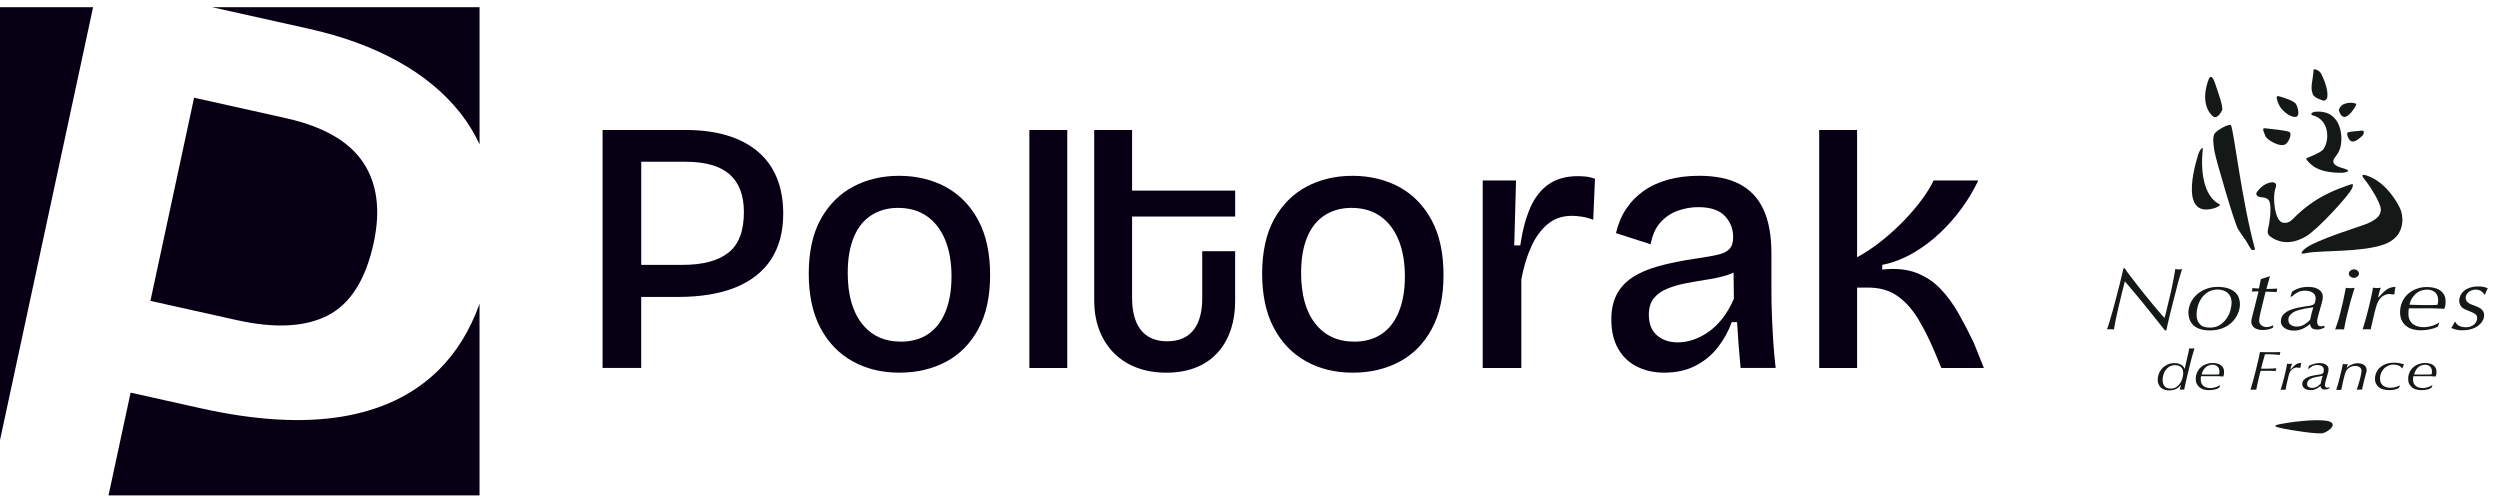
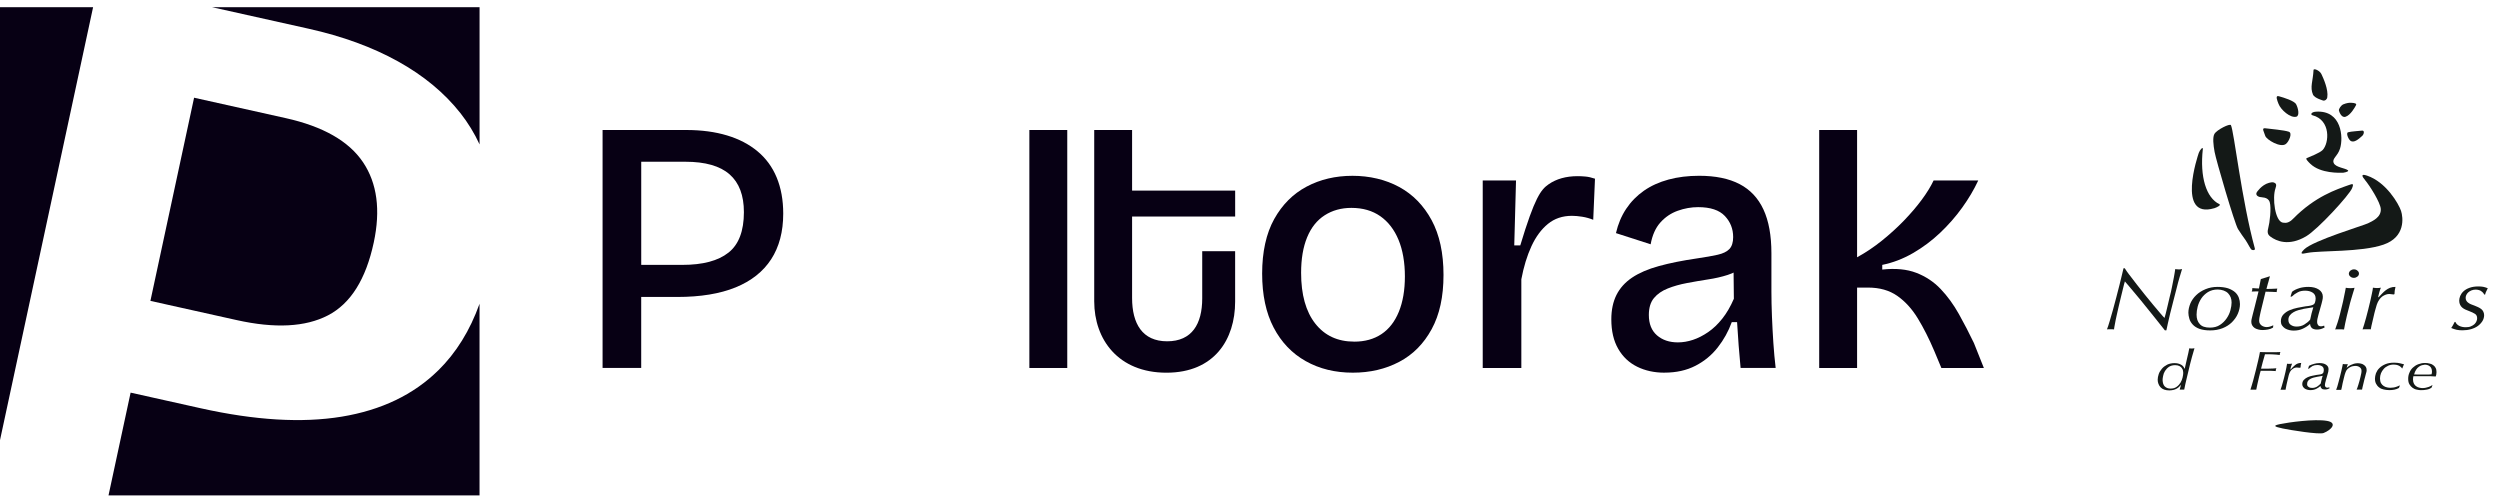
<svg xmlns="http://www.w3.org/2000/svg" width="189" height="38" viewBox="0 0 189 38" fill="none">
  <g clip-path="url(#clip0_8464_6165)">
    <path d="M58.714 13.411C58.387 12.621 57.902 11.965 57.268 11.438C56.634 10.91 55.867 10.51 54.967 10.239C54.066 9.967 53.033 9.828 51.875 9.828H45.555V27.818H48.475V22.45H51.206C52.953 22.45 54.423 22.21 55.611 21.727C56.794 21.244 57.691 20.538 58.301 19.599C58.905 18.666 59.212 17.517 59.212 16.153C59.212 15.117 59.045 14.205 58.714 13.41V13.411ZM55.073 19.097C54.297 19.717 53.134 20.025 51.578 20.025H48.477V12.228H51.821C53.321 12.228 54.435 12.546 55.156 13.181C55.881 13.817 56.239 14.77 56.239 16.041C56.239 17.462 55.851 18.482 55.076 19.097H55.073Z" fill="#070014" />
-     <path d="M67.996 28.174C66.658 28.174 65.47 27.884 64.434 27.301C63.398 26.719 62.592 25.874 62.011 24.766C61.431 23.658 61.141 22.294 61.141 20.677C61.141 19.061 61.444 17.651 62.052 16.562C62.659 15.471 63.476 14.653 64.502 14.109C65.528 13.564 66.683 13.291 67.969 13.291C69.255 13.291 70.468 13.573 71.504 14.136C72.538 14.7 73.355 15.536 73.954 16.644C74.551 17.752 74.852 19.133 74.852 20.787C74.852 22.442 74.553 23.792 73.954 24.889C73.355 25.989 72.538 26.812 71.504 27.356C70.468 27.901 69.299 28.174 67.996 28.174ZM68.104 25.829C68.907 25.829 69.594 25.638 70.166 25.257C70.736 24.876 71.173 24.312 71.479 23.567C71.782 22.821 71.934 21.931 71.934 20.896C71.934 19.86 71.774 18.901 71.452 18.128C71.131 17.357 70.671 16.761 70.073 16.343C69.474 15.926 68.747 15.716 67.891 15.716C67.124 15.716 66.449 15.904 65.87 16.275C65.29 16.648 64.848 17.202 64.544 17.938C64.24 18.674 64.088 19.57 64.088 20.622C64.088 22.277 64.446 23.558 65.16 24.465C65.874 25.374 66.856 25.827 68.106 25.827H68.104V25.829Z" fill="#070014" />
    <path d="M77.82 27.82V9.828H80.685V27.82H77.82Z" fill="#070014" />
    <path d="M90.886 18.989H93.376V22.806C93.376 25.64 91.824 28.176 88.183 28.176C84.542 28.176 82.723 25.668 82.723 22.778V9.828H85.586V14.409H93.378V16.371H85.586V22.531C85.586 24.467 86.362 25.802 88.237 25.802C90.111 25.802 90.888 24.493 90.888 22.558V18.987H90.886V18.989Z" fill="#070014" />
    <path d="M102.274 28.174C100.935 28.174 99.748 27.884 98.712 27.301C97.676 26.719 96.869 25.874 96.289 24.766C95.708 23.658 95.418 22.294 95.418 20.677C95.418 19.061 95.722 17.651 96.329 16.562C96.937 15.471 97.753 14.653 98.779 14.109C99.805 13.564 100.961 13.291 102.247 13.291C103.532 13.291 104.745 13.573 105.781 14.136C106.816 14.7 107.632 15.536 108.231 16.644C108.829 17.752 109.129 19.133 109.129 20.787C109.129 22.442 108.83 23.792 108.231 24.889C107.632 25.989 106.816 26.812 105.781 27.356C104.745 27.901 103.576 28.174 102.274 28.174ZM102.38 25.829C103.183 25.829 103.87 25.638 104.442 25.257C105.012 24.876 105.449 24.312 105.754 23.567C106.058 22.821 106.21 21.931 106.21 20.896C106.21 19.86 106.05 18.901 105.727 18.128C105.407 17.357 104.946 16.761 104.349 16.343C103.75 15.926 103.023 15.716 102.167 15.716C101.399 15.716 100.725 15.904 100.146 16.275C99.565 16.648 99.123 17.202 98.82 17.938C98.516 18.674 98.364 19.57 98.364 20.622C98.364 22.277 98.722 23.558 99.436 24.465C100.149 25.374 101.131 25.827 102.381 25.827H102.38V25.829Z" fill="#070014" />
-     <path d="M112.094 27.82V13.645H114.611L114.478 18.552H114.933C115.094 17.444 115.344 16.498 115.683 15.716C116.022 14.935 116.486 14.34 117.075 13.932C117.664 13.523 118.396 13.318 119.27 13.318C119.449 13.318 119.644 13.327 119.859 13.346C120.073 13.365 120.314 13.418 120.581 13.509L120.448 16.616C120.179 16.508 119.903 16.431 119.617 16.385C119.332 16.34 119.072 16.316 118.841 16.316C118.128 16.316 117.52 16.52 117.021 16.929C116.521 17.338 116.106 17.901 115.775 18.619C115.445 19.337 115.19 20.169 115.013 21.114V27.82H112.094Z" fill="#070014" />
+     <path d="M112.094 27.82V13.645H114.611L114.478 18.552H114.933C116.022 14.935 116.486 14.34 117.075 13.932C117.664 13.523 118.396 13.318 119.27 13.318C119.449 13.318 119.644 13.327 119.859 13.346C120.073 13.365 120.314 13.418 120.581 13.509L120.448 16.616C120.179 16.508 119.903 16.431 119.617 16.385C119.332 16.34 119.072 16.316 118.841 16.316C118.128 16.316 117.52 16.52 117.021 16.929C116.521 17.338 116.106 17.901 115.775 18.619C115.445 19.337 115.19 20.169 115.013 21.114V27.82H112.094Z" fill="#070014" />
    <path d="M125.832 28.174C125.064 28.174 124.378 28.024 123.77 27.724C123.163 27.425 122.685 26.974 122.338 26.373C121.99 25.774 121.816 25.028 121.816 24.139C121.816 23.431 121.946 22.817 122.204 22.299C122.463 21.782 122.856 21.345 123.382 20.99C123.909 20.636 124.582 20.344 125.404 20.117C126.224 19.89 127.197 19.695 128.323 19.531C128.947 19.44 129.46 19.349 129.861 19.258C130.263 19.167 130.558 19.023 130.746 18.822C130.933 18.623 131.027 18.322 131.027 17.922C131.027 17.303 130.818 16.773 130.398 16.328C129.978 15.883 129.305 15.66 128.377 15.66C127.859 15.66 127.346 15.751 126.838 15.933C126.328 16.115 125.891 16.41 125.525 16.819C125.159 17.228 124.914 17.778 124.789 18.468L122.166 17.623C122.326 16.933 122.584 16.319 122.942 15.783C123.3 15.247 123.745 14.794 124.28 14.419C124.815 14.047 125.436 13.765 126.141 13.574C126.846 13.383 127.617 13.289 128.458 13.289C129.689 13.289 130.707 13.499 131.51 13.916C132.313 14.334 132.916 14.974 133.317 15.838C133.719 16.702 133.919 17.805 133.919 19.15V22.039C133.919 22.639 133.933 23.271 133.96 23.934C133.987 24.597 134.022 25.26 134.066 25.923C134.11 26.586 134.169 27.218 134.24 27.818H131.589C131.535 27.273 131.486 26.71 131.443 26.128C131.397 25.545 131.358 24.956 131.323 24.355H130.921C130.671 25.046 130.319 25.681 129.863 26.263C129.408 26.846 128.846 27.308 128.176 27.653C127.506 27.998 126.725 28.172 125.832 28.172V28.174ZM126.85 25.884C127.224 25.884 127.604 25.82 127.987 25.693C128.37 25.566 128.755 25.37 129.138 25.107C129.521 24.845 129.878 24.503 130.209 24.085C130.54 23.668 130.828 23.168 131.08 22.586L131.053 20.023L131.748 20.158C131.444 20.431 131.065 20.641 130.611 20.785C130.155 20.931 129.661 21.045 129.124 21.125C128.589 21.208 128.058 21.299 127.531 21.399C127.005 21.498 126.522 21.634 126.085 21.808C125.648 21.981 125.299 22.221 125.041 22.531C124.783 22.84 124.653 23.266 124.653 23.812C124.653 24.484 124.859 24.997 125.269 25.353C125.679 25.707 126.205 25.884 126.848 25.884H126.85Z" fill="#070014" />
    <path d="M137.531 27.82V9.828H140.396V19.451C141.056 19.089 141.685 18.666 142.284 18.183C142.882 17.702 143.435 17.197 143.945 16.67C144.454 16.143 144.9 15.62 145.283 15.103C145.666 14.585 145.966 14.1 146.18 13.645H149.555C149.233 14.336 148.828 15.021 148.337 15.703C147.846 16.385 147.287 17.02 146.663 17.611C146.039 18.202 145.355 18.711 144.615 19.138C143.874 19.566 143.101 19.862 142.298 20.025V20.379C143.297 20.27 144.154 20.351 144.868 20.624C145.581 20.897 146.197 21.306 146.715 21.851C147.233 22.395 147.692 23.027 148.094 23.745C148.495 24.463 148.875 25.195 149.231 25.939L149.98 27.82H146.768L146.233 26.539C145.84 25.611 145.424 24.79 144.987 24.072C144.55 23.354 144.032 22.787 143.435 22.368C142.836 21.95 142.1 21.741 141.226 21.741H140.396V27.82H137.531Z" fill="#070014" />
    <path d="M0 0.545H7.038L0 33.275V0.545Z" fill="#070014" />
    <path d="M17.889 24.198L11.371 22.747L14.673 7.387L21.611 8.933C24.427 9.561 26.37 10.669 27.443 12.262C28.512 13.852 28.782 15.876 28.256 18.332C27.659 21.119 26.505 22.953 24.797 23.84C23.09 24.726 20.785 24.844 17.889 24.198Z" fill="#070014" />
    <path d="M36.255 0.545V10.917C35.869 10.077 35.388 9.294 34.813 8.558C33.601 7.023 32.027 5.717 30.09 4.642C28.149 3.565 25.892 2.74 23.317 2.168L16.136 0.567L16.031 0.545H36.255Z" fill="#070014" />
    <path d="M33.125 28.01C34.483 26.677 35.527 24.994 36.253 22.965V37.454H8.203L9.874 29.683L15.185 30.867C19.289 31.78 22.835 31.992 25.83 31.5C28.824 31.007 31.255 29.843 33.125 28.006V28.01Z" fill="#070014" />
-     <path fill-rule="evenodd" clip-rule="evenodd" d="M167.26 8.763C166.409 7.955 166.743 6.572 166.973 6.007C167.116 5.647 167.298 5.774 167.499 6.416C167.624 6.806 168.112 8.091 167.987 8.343C167.862 8.596 167.567 9.055 167.26 8.763Z" fill="#141917" />
    <path fill-rule="evenodd" clip-rule="evenodd" d="M170.615 14.535C170.529 14.671 170.597 14.809 170.777 14.876C170.959 14.944 171.456 14.857 171.591 15.284C171.724 15.722 171.591 16.842 171.476 17.26C171.361 17.669 171.533 17.796 171.638 17.883C172.087 18.223 173.033 18.642 174.344 17.864C175.233 17.339 177.614 14.74 177.815 14.233C177.977 13.824 177.844 13.902 177.547 13.999C176.647 14.321 175.022 14.846 173.367 16.53C173.07 16.832 172.851 16.88 172.583 16.832C171.99 16.734 171.769 14.953 172.028 14.233C172.124 13.97 172.066 13.872 171.96 13.824C171.884 13.785 171.806 13.747 171.53 13.824C170.966 13.98 170.612 14.535 170.612 14.535H170.615Z" fill="#141917" />
    <path d="M173.589 7.887C173.455 7.624 172.661 7.38 172.279 7.274C171.992 7.196 172.154 7.585 172.251 7.839C172.423 8.306 173.158 8.948 173.609 8.821C173.857 8.744 173.752 8.198 173.59 7.887H173.589Z" fill="#141917" />
    <path d="M173.041 9.961C172.687 9.834 171.617 9.746 171.263 9.698C170.937 9.65 171.167 9.971 171.253 10.272C171.349 10.564 172.41 11.196 172.812 10.885C173.041 10.71 173.328 10.068 173.041 9.961Z" fill="#141917" />
    <path d="M177.514 10.001C177.724 9.932 178.364 9.903 178.575 9.874C178.766 9.855 178.728 10.127 178.593 10.264C178.307 10.527 177.934 10.848 177.676 10.625C177.532 10.498 177.341 10.059 177.514 10.001Z" fill="#141917" />
    <path d="M175.646 7.606C175.76 7.625 175.914 7.537 175.943 7.354C176.039 6.78 175.646 5.904 175.494 5.591C175.361 5.328 174.91 5.134 174.902 5.299C174.863 6.127 174.615 6.584 174.863 7.158C174.977 7.421 175.647 7.606 175.647 7.606H175.646Z" fill="#141917" />
    <path fill-rule="evenodd" clip-rule="evenodd" d="M167.394 15.744C167.613 15.675 167.92 15.51 167.795 15.441C166.781 14.955 166.304 13.368 166.533 11.276C166.562 11.053 166.314 11.316 166.228 11.558C166.17 11.723 164.517 16.589 167.394 15.742V15.744Z" fill="#141917" />
    <path fill-rule="evenodd" clip-rule="evenodd" d="M178.801 13.62C179.127 14 179.959 15.304 179.987 15.8C180.026 16.432 179.356 16.716 179.022 16.881C178.688 17.046 174.871 18.184 174.193 18.856C173.724 19.323 174.212 19.148 174.433 19.119C175.455 18.925 178.487 19.079 180.19 18.495C181.864 17.922 181.681 16.441 181.519 15.944C181.337 15.4 180.391 13.765 178.948 13.277C178.442 13.102 178.575 13.354 178.804 13.617L178.801 13.62Z" fill="#141917" />
    <path d="M174.661 12.384C174.489 12.22 174.278 11.995 174.384 11.957C174.604 11.859 175.37 11.567 175.589 11.344C176.095 10.818 176.22 9.076 174.825 8.715C174.652 8.667 174.72 8.463 175.101 8.442C177.042 8.325 177.167 10.399 176.908 11.227C176.718 11.84 176.277 11.976 176.431 12.326C176.574 12.658 177.302 12.706 177.502 12.871C177.588 12.939 177.406 13.017 177.158 13.056C176.91 13.066 175.437 13.133 174.663 12.384H174.661Z" fill="#141917" />
    <path fill-rule="evenodd" clip-rule="evenodd" d="M170.235 18.884C170.121 18.825 169.949 18.417 169.766 18.154C169.633 17.968 169.326 17.541 169.193 17.317C168.935 16.898 167.529 12.09 167.424 11.487C167.328 10.961 167.262 10.377 167.414 10.115C167.597 9.812 168.58 9.316 168.658 9.462C168.887 9.89 169.471 15.165 170.465 18.777C170.512 18.934 170.311 18.923 170.235 18.884Z" fill="#141917" />
    <path fill-rule="evenodd" clip-rule="evenodd" d="M176.822 8.354C176.803 8.237 176.975 7.964 177.156 7.887C177.414 7.78 177.625 7.76 177.758 7.77C178.006 7.78 178.188 7.828 178.112 7.955C178.037 8.101 177.701 8.715 177.309 8.832C177.004 8.919 176.84 8.442 176.822 8.354Z" fill="#141917" />
    <path d="M160.978 20.773C161.14 20.987 161.322 21.221 161.523 21.484C161.723 21.736 161.934 22.009 162.154 22.282C162.373 22.556 162.584 22.818 162.785 23.052C162.985 23.296 163.158 23.5 163.311 23.676C163.465 23.851 163.569 23.978 163.637 24.036C163.655 23.968 163.694 23.851 163.733 23.696C163.772 23.54 163.819 23.356 163.866 23.141C163.913 22.927 163.971 22.703 164.028 22.451C164.096 22.198 164.153 21.954 164.2 21.702C164.248 21.449 164.305 21.205 164.344 20.972C164.391 20.738 164.42 20.523 164.448 20.34C164.487 20.35 164.524 20.358 164.582 20.358C164.629 20.358 164.678 20.369 164.725 20.369C164.772 20.369 164.821 20.369 164.85 20.358C164.879 20.358 164.917 20.348 164.965 20.34C164.917 20.486 164.86 20.68 164.782 20.943C164.706 21.195 164.629 21.479 164.553 21.79C164.467 22.1 164.391 22.422 164.305 22.753C164.219 23.085 164.143 23.406 164.065 23.698C163.998 23.99 163.932 24.263 163.883 24.486C163.826 24.72 163.797 24.876 163.778 24.973H163.664C163.625 24.914 163.53 24.797 163.377 24.612C163.223 24.426 163.051 24.203 162.842 23.94C162.641 23.688 162.422 23.415 162.182 23.122C161.953 22.83 161.723 22.557 161.512 22.305C161.301 22.052 161.121 21.827 160.957 21.643C160.795 21.458 160.689 21.332 160.642 21.274C160.603 21.401 160.556 21.566 160.508 21.781C160.451 21.985 160.404 22.209 160.346 22.442C160.289 22.676 160.232 22.92 160.174 23.162C160.117 23.415 160.06 23.648 160.012 23.882C159.965 24.105 159.916 24.309 159.888 24.495C159.849 24.68 159.83 24.816 159.82 24.904C159.781 24.904 159.734 24.893 159.695 24.893H159.418C159.371 24.893 159.322 24.893 159.285 24.904C159.343 24.758 159.41 24.564 159.486 24.301C159.562 24.038 159.648 23.756 159.734 23.444C159.82 23.133 159.906 22.811 159.992 22.48C160.078 22.148 160.154 21.837 160.232 21.546C160.308 21.253 160.365 20.991 160.422 20.767C160.48 20.544 160.508 20.377 160.537 20.281H160.633C160.701 20.398 160.816 20.563 160.978 20.778V20.773Z" fill="#141917" />
    <path d="M165.592 22.937C165.696 22.703 165.84 22.498 166.032 22.313C166.223 22.128 166.452 21.982 166.731 21.865C167.007 21.748 167.314 21.689 167.648 21.689C167.964 21.689 168.222 21.729 168.441 21.796C168.661 21.873 168.833 21.971 168.968 22.088C169.101 22.205 169.197 22.351 169.255 22.507C169.312 22.663 169.341 22.828 169.341 22.993C169.341 23.237 169.283 23.479 169.179 23.723C169.074 23.967 168.921 24.172 168.73 24.366C168.539 24.551 168.3 24.706 168.023 24.814C167.746 24.921 167.439 24.979 167.095 24.979C166.769 24.979 166.503 24.939 166.282 24.862C166.071 24.785 165.899 24.677 165.775 24.541C165.651 24.405 165.565 24.268 165.517 24.103C165.47 23.938 165.441 23.782 165.441 23.646C165.441 23.402 165.499 23.169 165.595 22.935H165.592V22.937ZM166.299 24.495C166.452 24.68 166.71 24.768 167.073 24.768C167.37 24.768 167.628 24.699 167.829 24.563C168.04 24.428 168.202 24.261 168.335 24.067C168.468 23.873 168.565 23.668 168.622 23.443C168.679 23.229 168.708 23.035 168.708 22.87C168.708 22.734 168.689 22.607 168.641 22.48C168.593 22.363 168.526 22.256 168.44 22.169C168.354 22.081 168.239 22.012 168.106 21.964C167.972 21.916 167.819 21.887 167.657 21.887C167.37 21.887 167.13 21.956 166.921 22.081C166.72 22.208 166.548 22.373 166.423 22.559C166.299 22.744 166.204 22.957 166.147 23.172C166.089 23.395 166.061 23.6 166.061 23.785C166.061 24.087 166.137 24.321 166.3 24.496H166.299V24.495Z" fill="#141917" />
    <path d="M171.468 21.379C171.429 21.536 171.392 21.69 171.343 21.846C171.468 21.846 171.601 21.846 171.745 21.836C171.888 21.826 172.032 21.826 172.165 21.817C172.136 21.905 172.118 22.003 172.118 22.08C171.984 22.08 171.841 22.07 171.687 22.061C171.534 22.051 171.401 22.051 171.276 22.051L170.97 23.307C170.952 23.375 170.932 23.453 170.913 23.54C170.894 23.628 170.874 23.715 170.856 23.803C170.837 23.891 170.817 23.968 170.808 24.047C170.798 24.124 170.79 24.193 170.79 24.241C170.79 24.329 170.808 24.406 170.847 24.464C170.886 24.523 170.933 24.581 170.98 24.61C171.038 24.65 171.095 24.679 171.163 24.698C171.23 24.717 171.288 24.727 171.345 24.727C171.431 24.727 171.527 24.717 171.613 24.688C171.699 24.659 171.785 24.629 171.861 24.59L171.843 24.765C171.738 24.834 171.613 24.882 171.46 24.911C171.306 24.94 171.173 24.951 171.039 24.951C170.943 24.951 170.839 24.94 170.734 24.911C170.629 24.882 170.543 24.853 170.466 24.805C170.39 24.756 170.322 24.688 170.275 24.61C170.228 24.533 170.199 24.445 170.199 24.337C170.199 24.25 170.209 24.152 170.238 24.055C170.257 23.958 170.285 23.851 170.314 23.745C170.371 23.521 170.419 23.336 170.457 23.19C170.496 23.044 170.525 22.917 170.554 22.8C170.582 22.683 170.611 22.576 170.64 22.46C170.668 22.343 170.697 22.207 170.744 22.032H170.496C170.4 22.032 170.314 22.042 170.228 22.042C170.246 22.003 170.257 21.974 170.267 21.936C170.277 21.898 170.277 21.848 170.277 21.779C170.363 21.779 170.449 21.79 170.535 21.798C170.631 21.809 170.707 21.809 170.775 21.809L170.918 21.098L171.606 20.883C171.559 21.068 171.51 21.223 171.473 21.379H171.468Z" fill="#141917" />
    <path d="M173.846 21.777C174.057 21.719 174.276 21.689 174.516 21.689C174.85 21.689 175.108 21.758 175.309 21.894C175.51 22.03 175.606 22.215 175.606 22.43C175.606 22.528 175.596 22.615 175.567 22.722C175.548 22.82 175.52 22.897 175.51 22.956L175.28 23.773C175.241 23.919 175.213 24.036 175.194 24.123C175.175 24.221 175.175 24.299 175.175 24.367C175.175 24.445 175.204 24.514 175.251 24.582C175.299 24.641 175.376 24.67 175.481 24.67C175.528 24.67 175.567 24.66 175.606 24.651C175.645 24.641 175.673 24.632 175.702 24.611L175.741 24.757C175.655 24.805 175.558 24.845 175.464 24.874C175.37 24.903 175.263 24.914 175.159 24.914C174.997 24.914 174.872 24.874 174.786 24.807C174.7 24.73 174.652 24.622 174.642 24.486C174.489 24.632 174.308 24.749 174.097 24.847C173.896 24.945 173.667 24.993 173.409 24.993C173.294 24.993 173.179 24.982 173.065 24.953C172.95 24.924 172.845 24.884 172.749 24.826C172.653 24.768 172.587 24.69 172.52 24.603C172.462 24.515 172.434 24.409 172.434 24.292C172.434 24.077 172.501 23.902 172.634 23.766C172.768 23.631 172.921 23.522 173.112 23.445C173.303 23.368 173.485 23.309 173.686 23.27C173.876 23.23 174.04 23.201 174.163 23.182C174.268 23.163 174.382 23.143 174.507 23.134C174.632 23.115 174.727 23.095 174.804 23.065C174.919 23.026 174.986 22.959 175.015 22.861C175.044 22.763 175.062 22.667 175.062 22.569C175.062 22.364 174.986 22.218 174.833 22.121C174.679 22.023 174.489 21.975 174.269 21.975C174.05 21.975 173.858 22.014 173.706 22.102C173.552 22.179 173.4 22.287 173.257 22.423H173.161L173.276 22.062C173.438 21.927 173.648 21.839 173.849 21.78L173.846 21.777ZM173.186 24.562C173.311 24.649 173.454 24.689 173.616 24.689C173.836 24.689 174.037 24.641 174.209 24.532C174.381 24.426 174.534 24.309 174.649 24.163C174.678 24.007 174.717 23.852 174.754 23.696C174.792 23.54 174.84 23.385 174.887 23.229C174.762 23.247 174.647 23.268 174.533 23.287C174.418 23.306 174.303 23.326 174.178 23.345C174.045 23.375 173.91 23.404 173.777 23.443C173.633 23.483 173.508 23.531 173.394 23.6C173.279 23.668 173.183 23.746 173.117 23.833C173.041 23.931 173.002 24.038 173.002 24.173C173.002 24.349 173.06 24.476 173.184 24.563H173.186V24.562Z" fill="#141917" />
    <path d="M177.906 22.086C177.859 22.232 177.81 22.407 177.752 22.602C177.695 22.796 177.637 23 177.59 23.215C177.533 23.43 177.486 23.642 177.428 23.857C177.381 24.072 177.332 24.266 177.295 24.452C177.256 24.637 177.227 24.792 177.209 24.909C177.152 24.898 177.094 24.898 177.027 24.898H176.672C176.625 24.898 176.576 24.898 176.539 24.909C176.596 24.762 176.654 24.587 176.721 24.383C176.789 24.178 176.846 23.964 176.904 23.74C176.961 23.517 177.018 23.292 177.066 23.079C177.123 22.864 177.162 22.66 177.199 22.476C177.238 22.291 177.275 22.136 177.295 22.009C177.324 21.882 177.334 21.794 177.342 21.756C177.447 21.775 177.562 21.786 177.676 21.786C177.81 21.786 177.916 21.775 178.002 21.756C177.992 21.825 177.955 21.932 177.906 22.088V22.086ZM177.686 20.461C177.762 20.403 177.848 20.363 177.955 20.363C178.061 20.363 178.145 20.392 178.223 20.461C178.299 20.52 178.338 20.597 178.338 20.684C178.338 20.772 178.299 20.849 178.223 20.908C178.147 20.966 178.061 21.006 177.955 21.006C177.848 21.006 177.764 20.977 177.686 20.908C177.611 20.849 177.572 20.772 177.572 20.684C177.582 20.597 177.619 20.52 177.686 20.461Z" fill="#141917" />
    <path d="M180.808 22.244C180.751 22.234 180.693 22.225 180.636 22.225C180.454 22.225 180.273 22.294 180.091 22.419C179.919 22.555 179.785 22.751 179.689 23.022C179.679 23.041 179.661 23.091 179.642 23.179C179.623 23.266 179.595 23.364 179.556 23.481C179.527 23.598 179.488 23.725 179.46 23.871C179.421 24.007 179.392 24.153 179.364 24.28C179.335 24.416 179.306 24.532 179.278 24.649C179.259 24.766 179.239 24.854 179.23 24.902C179.191 24.891 179.144 24.891 179.097 24.891H178.763C178.706 24.891 178.658 24.891 178.609 24.902C178.638 24.824 178.677 24.708 178.724 24.551C178.771 24.395 178.82 24.211 178.878 24.015C178.935 23.821 178.982 23.607 179.04 23.392C179.097 23.177 179.144 22.964 179.193 22.76C179.242 22.555 179.279 22.361 179.318 22.186C179.357 22.011 179.386 21.865 179.394 21.748C179.433 21.758 179.49 21.767 179.537 21.767C179.595 21.767 179.642 21.777 179.699 21.777C179.814 21.777 179.91 21.767 179.996 21.748C179.986 21.777 179.968 21.817 179.949 21.865C179.931 21.913 179.91 21.971 179.892 22.04C179.873 22.109 179.853 22.176 179.834 22.255C179.816 22.334 179.806 22.401 179.787 22.469H179.826C179.912 22.382 179.998 22.284 180.084 22.196C180.17 22.098 180.266 22.021 180.361 21.944C180.455 21.866 180.572 21.808 180.686 21.758C180.811 21.71 180.945 21.689 181.098 21.689C181.069 21.806 181.051 21.904 181.041 21.982C181.031 22.069 181.022 22.146 181.022 22.234L180.955 22.263C180.907 22.263 180.859 22.253 180.811 22.244H180.808Z" fill="#141917" />
-     <path d="M183.684 24.903C183.465 24.942 183.244 24.972 183.015 24.972C182.842 24.972 182.67 24.953 182.488 24.913C182.306 24.874 182.134 24.807 181.982 24.698C181.828 24.592 181.695 24.454 181.599 24.279C181.503 24.104 181.445 23.881 181.445 23.608C181.445 23.334 181.493 23.092 181.589 22.867C181.685 22.634 181.828 22.429 182 22.264C182.183 22.089 182.392 21.953 182.642 21.855C182.9 21.749 183.176 21.699 183.473 21.699C183.664 21.699 183.846 21.718 184.008 21.758C184.18 21.797 184.324 21.855 184.457 21.943C184.59 22.031 184.697 22.148 184.773 22.283C184.849 22.419 184.887 22.594 184.887 22.799C184.887 22.926 184.877 23.032 184.859 23.12C184.84 23.207 184.82 23.285 184.801 23.343C184.687 23.343 184.59 23.333 184.504 23.333C184.418 23.333 184.322 23.323 184.236 23.323C184.15 23.323 184.054 23.323 183.968 23.312H182.113C182.103 23.36 182.095 23.41 182.085 23.477C182.075 23.535 182.075 23.613 182.075 23.7C182.075 23.915 182.113 24.099 182.189 24.226C182.265 24.362 182.362 24.47 182.476 24.537C182.591 24.614 182.716 24.664 182.849 24.693C182.982 24.723 183.107 24.733 183.212 24.733C183.365 24.733 183.499 24.723 183.624 24.693C183.748 24.664 183.853 24.635 183.958 24.606C184.054 24.566 184.14 24.537 184.206 24.489C184.273 24.449 184.339 24.412 184.388 24.391H184.407L184.302 24.693C184.111 24.791 183.9 24.858 183.681 24.898L183.684 24.903ZM183.129 21.943C183.004 21.972 182.871 22.041 182.746 22.118C182.621 22.206 182.507 22.323 182.402 22.469C182.297 22.615 182.211 22.809 182.154 23.034C182.316 23.044 182.498 23.053 182.689 23.053C182.88 23.053 183.062 23.063 183.224 23.063H183.894C184.037 23.063 184.17 23.053 184.277 23.044C184.287 23.005 184.295 22.957 184.305 22.898C184.315 22.84 184.324 22.771 184.324 22.683C184.324 22.538 184.295 22.41 184.248 22.314C184.201 22.216 184.133 22.129 184.057 22.07C183.971 22.012 183.885 21.964 183.781 21.935C183.684 21.905 183.58 21.895 183.475 21.895C183.371 21.895 183.264 21.914 183.131 21.943H183.129Z" fill="#141917" />
    <path d="M187.572 22.001C187.457 21.933 187.314 21.895 187.16 21.895C187.045 21.895 186.941 21.914 186.845 21.953C186.748 21.993 186.672 22.041 186.605 22.099C186.537 22.158 186.49 22.226 186.451 22.304C186.413 22.381 186.404 22.46 186.404 22.527C186.404 22.604 186.423 22.673 186.462 22.742C186.5 22.8 186.548 22.858 186.615 22.898C186.683 22.946 186.748 22.986 186.834 23.015C186.921 23.054 187.007 23.084 187.093 23.113C187.179 23.142 187.265 23.181 187.341 23.219C187.427 23.259 187.503 23.307 187.57 23.355C187.638 23.403 187.695 23.472 187.732 23.549C187.771 23.626 187.8 23.714 187.8 23.822C187.8 23.978 187.761 24.125 187.675 24.27C187.589 24.406 187.474 24.533 187.331 24.64C187.187 24.746 187.015 24.825 186.814 24.884C186.613 24.942 186.402 24.971 186.173 24.971C186.011 24.971 185.857 24.961 185.724 24.932C185.591 24.903 185.456 24.855 185.312 24.796C185.37 24.719 185.417 24.631 185.466 24.544C185.505 24.456 185.542 24.387 185.571 24.339H185.628C185.685 24.475 185.79 24.573 185.933 24.642C186.077 24.71 186.239 24.739 186.411 24.739C186.564 24.739 186.698 24.721 186.802 24.671C186.907 24.623 187.003 24.573 187.071 24.506C187.138 24.437 187.196 24.36 187.224 24.282C187.263 24.205 187.271 24.126 187.271 24.049C187.271 23.903 187.214 23.796 187.109 23.728C187.005 23.659 186.841 23.582 186.632 23.504C186.546 23.475 186.46 23.436 186.374 23.398C186.288 23.358 186.212 23.31 186.144 23.252C186.077 23.193 186.019 23.125 185.982 23.037C185.944 22.96 185.915 22.852 185.915 22.735C185.915 22.618 185.944 22.501 185.991 22.374C186.048 22.247 186.124 22.13 186.239 22.024C186.354 21.917 186.497 21.829 186.688 21.761C186.878 21.692 187.099 21.654 187.358 21.654C187.501 21.654 187.626 21.665 187.73 21.683C187.835 21.702 187.95 21.742 188.075 21.79C187.999 21.946 187.941 22.053 187.921 22.111C187.903 22.17 187.882 22.228 187.874 22.267H187.806C187.768 22.18 187.692 22.082 187.567 22.005L187.572 22.001Z" fill="#141917" />
    <path d="M164.746 29.242C164.699 29.29 164.631 29.34 164.564 29.377C164.496 29.417 164.41 29.455 164.324 29.475C164.228 29.494 164.123 29.515 164.009 29.515C163.865 29.515 163.732 29.496 163.617 29.456C163.502 29.417 163.416 29.358 163.34 29.281C163.265 29.204 163.216 29.116 163.178 29.018C163.14 28.921 163.121 28.814 163.121 28.707C163.121 28.58 163.15 28.434 163.197 28.288C163.244 28.142 163.33 28.007 163.437 27.88C163.541 27.752 163.676 27.656 163.838 27.569C164 27.491 164.193 27.452 164.402 27.452C164.535 27.452 164.641 27.471 164.727 27.5C164.813 27.529 164.889 27.569 164.947 27.606C165.004 27.646 165.051 27.694 165.08 27.742C165.109 27.79 165.127 27.83 165.148 27.869H165.166C165.223 27.596 165.291 27.333 165.348 27.07C165.416 26.808 165.463 26.564 165.51 26.33C165.558 26.34 165.625 26.349 165.711 26.349C165.787 26.349 165.855 26.339 165.902 26.33C165.826 26.583 165.768 26.797 165.711 26.991C165.654 27.186 165.615 27.361 165.568 27.536C165.529 27.711 165.482 27.886 165.443 28.062C165.404 28.237 165.357 28.441 165.299 28.665C165.271 28.771 165.242 28.888 165.213 29.034C165.185 29.17 165.156 29.316 165.127 29.453H164.783L164.888 29.092L164.744 29.238V29.242H164.746ZM163.656 29.212C163.761 29.319 163.904 29.377 164.096 29.377C164.289 29.377 164.441 29.329 164.555 29.242C164.68 29.154 164.775 29.048 164.852 28.921C164.928 28.793 164.977 28.658 165.006 28.53C165.035 28.395 165.053 28.278 165.053 28.19C165.053 28.151 165.043 28.093 165.035 28.026C165.024 27.957 164.996 27.898 164.948 27.831C164.91 27.773 164.844 27.715 164.766 27.675C164.69 27.636 164.584 27.606 164.441 27.606C164.25 27.606 164.096 27.654 163.972 27.733C163.847 27.821 163.752 27.928 163.675 28.044C163.599 28.172 163.55 28.297 163.531 28.424C163.502 28.551 163.492 28.658 163.492 28.735C163.502 28.95 163.55 29.104 163.654 29.212H163.656Z" fill="#141917" />
-     <path d="M167.389 29.456C167.255 29.486 167.112 29.496 166.977 29.496C166.872 29.496 166.766 29.486 166.651 29.456C166.537 29.438 166.432 29.388 166.336 29.321C166.24 29.252 166.164 29.164 166.096 29.058C166.029 28.951 166 28.805 166 28.639C166 28.472 166.029 28.317 166.096 28.172C166.154 28.025 166.24 27.898 166.354 27.792C166.469 27.685 166.602 27.598 166.756 27.539C166.909 27.481 167.082 27.441 167.272 27.441C167.387 27.441 167.502 27.452 167.606 27.481C167.711 27.5 167.807 27.539 167.883 27.598C167.969 27.656 168.026 27.725 168.074 27.812C168.121 27.9 168.141 28.007 168.141 28.134C168.141 28.211 168.131 28.28 168.123 28.328C168.113 28.386 168.094 28.426 168.084 28.463C168.016 28.463 167.951 28.463 167.893 28.453C167.836 28.453 167.778 28.453 167.731 28.443H166.402C166.391 28.472 166.391 28.501 166.383 28.541C166.373 28.58 166.373 28.628 166.373 28.687C166.373 28.823 166.402 28.931 166.449 29.018C166.496 29.106 166.553 29.164 166.631 29.212C166.699 29.261 166.774 29.29 166.861 29.31C166.947 29.329 167.023 29.34 167.09 29.34C167.186 29.34 167.272 29.329 167.348 29.31C167.424 29.291 167.492 29.271 167.559 29.252C167.616 29.233 167.674 29.204 167.713 29.183C167.76 29.154 167.789 29.135 167.827 29.114H167.846L167.778 29.3C167.654 29.388 167.52 29.436 167.387 29.456H167.389ZM167.044 27.606C166.969 27.625 166.882 27.665 166.805 27.723C166.727 27.782 166.651 27.85 166.594 27.946C166.526 28.044 166.479 28.161 166.44 28.307C166.545 28.317 166.651 28.317 166.774 28.317H167.52C167.616 28.317 167.692 28.307 167.76 28.299C167.77 28.269 167.77 28.24 167.778 28.211C167.789 28.172 167.789 28.123 167.789 28.075C167.789 27.988 167.77 27.91 167.741 27.842C167.713 27.773 167.674 27.725 167.616 27.685C167.569 27.646 167.512 27.617 167.444 27.598C167.377 27.579 167.319 27.569 167.254 27.569C167.188 27.569 167.12 27.587 167.043 27.608H167.044V27.606Z" fill="#141917" />
    <path d="M170.801 28.426C170.772 28.543 170.744 28.649 170.725 28.757C170.696 28.864 170.678 28.972 170.649 29.089C170.62 29.206 170.602 29.322 170.573 29.458H170.133C170.2 29.264 170.258 29.039 170.334 28.787C170.401 28.534 170.467 28.28 170.534 28.017C170.602 27.754 170.659 27.502 170.717 27.258C170.774 27.014 170.821 26.801 170.85 26.615C171.022 26.615 171.176 26.625 171.327 26.625H172.102C172.227 26.625 172.321 26.625 172.399 26.615C172.38 26.655 172.37 26.692 172.36 26.722C172.35 26.751 172.35 26.79 172.35 26.838C172.282 26.828 172.196 26.82 172.102 26.809C172.007 26.799 171.901 26.799 171.797 26.79C171.692 26.79 171.596 26.78 171.491 26.78H171.233C171.165 27.003 171.108 27.208 171.061 27.383C171.014 27.558 170.975 27.723 170.936 27.869H171.52C171.616 27.869 171.721 27.869 171.835 27.859C171.95 27.849 172.036 27.849 172.093 27.84C172.075 27.88 172.065 27.917 172.055 27.947C172.045 27.976 172.045 28.015 172.045 28.053C171.93 28.043 171.815 28.034 171.7 28.034H170.907C170.86 28.18 170.831 28.307 170.803 28.424H170.801V28.426Z" fill="#141917" />
    <path d="M173.743 27.793C173.714 27.783 173.675 27.783 173.638 27.783C173.523 27.783 173.409 27.823 173.304 27.91C173.189 27.987 173.113 28.114 173.056 28.279C173.046 28.29 173.037 28.319 173.027 28.377C173.009 28.425 172.998 28.494 172.98 28.572C172.961 28.649 172.941 28.728 172.923 28.815C172.904 28.903 172.884 28.991 172.865 29.068C172.847 29.155 172.826 29.233 172.818 29.302C172.799 29.37 172.789 29.429 172.789 29.466H172.406C172.425 29.418 172.453 29.35 172.482 29.252C172.511 29.154 172.54 29.047 172.578 28.92C172.607 28.793 172.646 28.668 172.683 28.53C172.722 28.395 172.75 28.257 172.779 28.132C172.808 28.006 172.836 27.888 172.855 27.771C172.874 27.665 172.894 27.567 172.902 27.498C172.931 27.508 172.96 27.508 172.998 27.508H173.103C173.179 27.508 173.236 27.498 173.285 27.489C173.275 27.508 173.267 27.529 173.257 27.558C173.247 27.587 173.238 27.627 173.218 27.665C173.208 27.704 173.189 27.752 173.179 27.792C173.169 27.84 173.16 27.879 173.15 27.927H173.179C173.226 27.869 173.284 27.811 173.341 27.752C173.398 27.694 173.456 27.646 173.513 27.596C173.57 27.548 173.638 27.508 173.714 27.479C173.79 27.45 173.876 27.439 173.972 27.439C173.954 27.508 173.943 27.567 173.933 27.625C173.923 27.673 173.923 27.732 173.923 27.781L173.876 27.8C173.808 27.811 173.78 27.8 173.743 27.79V27.793Z" fill="#141917" />
    <path d="M174.938 27.508C175.072 27.468 175.207 27.449 175.358 27.449C175.569 27.449 175.731 27.489 175.856 27.576C175.981 27.664 176.038 27.77 176.038 27.908C176.038 27.966 176.028 28.025 176.02 28.093C176.001 28.152 175.991 28.2 175.981 28.239L175.838 28.746C175.809 28.834 175.79 28.911 175.78 28.969C175.77 29.028 175.762 29.076 175.762 29.116C175.762 29.164 175.78 29.213 175.809 29.251C175.838 29.291 175.885 29.31 175.952 29.31C175.981 29.31 176.01 29.31 176.028 29.299C176.047 29.289 176.067 29.28 176.086 29.27L176.114 29.358C176.057 29.387 176 29.406 175.942 29.426C175.885 29.445 175.817 29.445 175.752 29.445C175.647 29.445 175.569 29.426 175.522 29.377C175.465 29.328 175.436 29.27 175.426 29.182C175.33 29.27 175.215 29.347 175.092 29.406C174.967 29.464 174.824 29.493 174.662 29.493C174.586 29.493 174.518 29.483 174.442 29.464C174.366 29.445 174.309 29.416 174.252 29.387C174.194 29.347 174.147 29.299 174.108 29.241C174.069 29.182 174.051 29.114 174.051 29.047C174.051 28.911 174.09 28.803 174.176 28.715C174.262 28.628 174.358 28.559 174.473 28.511C174.587 28.463 174.712 28.423 174.827 28.404C174.952 28.385 175.046 28.365 175.124 28.346C175.191 28.336 175.257 28.327 175.335 28.317C175.411 28.306 175.468 28.298 175.517 28.277C175.585 28.248 175.632 28.209 175.65 28.15C175.669 28.092 175.679 28.023 175.679 27.965C175.679 27.837 175.632 27.741 175.536 27.683C175.439 27.624 175.325 27.595 175.181 27.595C175.038 27.595 174.923 27.624 174.827 27.672C174.731 27.731 174.636 27.8 174.55 27.877H174.493L174.56 27.654C174.685 27.595 174.808 27.537 174.943 27.508H174.938ZM174.527 29.249C174.603 29.308 174.689 29.327 174.795 29.327C174.928 29.327 175.053 29.297 175.168 29.229C175.272 29.16 175.369 29.083 175.445 28.995C175.463 28.897 175.483 28.801 175.512 28.703C175.531 28.605 175.559 28.509 175.598 28.411C175.522 28.422 175.444 28.44 175.379 28.451C175.303 28.461 175.235 28.47 175.159 28.49C175.073 28.509 174.997 28.53 174.901 28.549C174.815 28.567 174.739 28.607 174.662 28.646C174.594 28.686 174.528 28.734 174.489 28.793C174.442 28.851 174.422 28.92 174.422 29.007C174.403 29.114 174.441 29.193 174.527 29.251V29.249Z" fill="#141917" />
    <path d="M177.415 27.809C177.443 27.77 177.491 27.732 177.548 27.693C177.605 27.653 177.663 27.615 177.73 27.586C177.798 27.557 177.874 27.528 177.96 27.498C178.046 27.48 178.132 27.459 178.228 27.459C178.314 27.459 178.4 27.469 178.486 27.488C178.572 27.507 178.64 27.536 178.706 27.586C178.773 27.626 178.82 27.684 178.859 27.742C178.898 27.801 178.916 27.878 178.916 27.966V28.043C178.916 28.062 178.906 28.091 178.898 28.131C178.888 28.17 178.879 28.208 178.859 28.266C178.841 28.325 178.82 28.393 178.802 28.49C178.792 28.538 178.773 28.607 178.744 28.704C178.726 28.792 178.697 28.89 178.677 28.986C178.658 29.084 178.63 29.18 178.609 29.268C178.591 29.355 178.581 29.414 178.571 29.453H178.159C178.169 29.434 178.188 29.385 178.216 29.318C178.235 29.249 178.263 29.172 178.292 29.084C178.321 28.996 178.35 28.898 178.378 28.792C178.407 28.686 178.436 28.588 178.454 28.49C178.473 28.392 178.493 28.304 178.512 28.227C178.53 28.149 178.53 28.081 178.53 28.033C178.53 27.964 178.52 27.916 178.491 27.868C178.463 27.82 178.424 27.78 178.377 27.751C178.329 27.722 178.28 27.693 178.223 27.682C178.166 27.663 178.108 27.663 178.041 27.663C178.002 27.663 177.945 27.674 177.887 27.682C177.82 27.693 177.754 27.712 177.686 27.751C177.619 27.78 177.553 27.828 177.486 27.887C177.418 27.945 177.371 28.022 177.332 28.12C177.314 28.168 177.293 28.227 177.265 28.314C177.246 28.392 177.217 28.479 177.197 28.577C177.168 28.675 177.15 28.763 177.13 28.859C177.111 28.957 177.082 29.044 177.072 29.132C177.062 29.22 177.033 29.288 177.025 29.355C177.015 29.414 177.006 29.453 176.996 29.472H176.613C176.632 29.414 176.661 29.337 176.699 29.228C176.728 29.122 176.767 29.005 176.796 28.878C176.824 28.751 176.863 28.615 176.9 28.479C176.939 28.344 176.968 28.206 176.996 28.089C177.025 27.962 177.054 27.856 177.072 27.749C177.091 27.651 177.111 27.574 177.119 27.516C177.167 27.526 177.224 27.535 177.302 27.535H177.398C177.427 27.535 177.465 27.524 177.494 27.524L177.398 27.835L177.408 27.806L177.415 27.809Z" fill="#141917" />
    <path d="M180.637 29.493C180.483 29.493 180.34 29.474 180.207 29.445C180.073 29.416 179.959 29.368 179.862 29.289C179.766 29.22 179.69 29.124 179.633 29.015C179.576 28.909 179.547 28.782 179.547 28.626C179.547 28.498 179.576 28.363 179.623 28.217C179.68 28.081 179.756 27.944 179.881 27.827C179.996 27.71 180.149 27.612 180.33 27.535C180.512 27.457 180.731 27.418 181 27.418C181.182 27.418 181.325 27.437 181.448 27.466C181.572 27.495 181.668 27.524 181.745 27.543C181.727 27.573 181.717 27.602 181.707 27.621C181.697 27.64 181.688 27.669 181.678 27.689C181.668 27.708 181.659 27.738 181.649 27.758C181.639 27.787 181.631 27.817 181.621 27.846H181.592C181.524 27.748 181.438 27.681 181.324 27.631C181.209 27.581 181.084 27.562 180.961 27.562C180.807 27.562 180.664 27.591 180.541 27.65C180.416 27.708 180.301 27.786 180.215 27.884C180.129 27.981 180.053 28.098 180.004 28.215C179.957 28.342 179.928 28.468 179.928 28.605C179.928 28.751 179.957 28.878 180.004 28.966C180.062 29.064 180.129 29.131 180.205 29.18C180.281 29.229 180.367 29.268 180.463 29.287C180.549 29.306 180.635 29.316 180.703 29.316C180.789 29.316 180.865 29.306 180.942 29.297C181.018 29.287 181.086 29.268 181.143 29.249C181.2 29.23 181.258 29.21 181.297 29.191C181.344 29.172 181.373 29.162 181.401 29.143L181.43 29.153L181.362 29.328C181.143 29.455 180.903 29.493 180.635 29.493H180.637Z" fill="#141917" />
    <path d="M183.456 29.456C183.322 29.486 183.179 29.496 183.036 29.496C182.931 29.496 182.825 29.486 182.71 29.456C182.595 29.438 182.491 29.388 182.394 29.321C182.298 29.254 182.222 29.164 182.155 29.058C182.087 28.951 182.059 28.805 182.059 28.639C182.059 28.472 182.087 28.317 182.155 28.172C182.212 28.025 182.298 27.898 182.413 27.792C182.528 27.685 182.661 27.598 182.815 27.539C182.968 27.481 183.14 27.441 183.331 27.441C183.446 27.441 183.56 27.452 183.665 27.481C183.77 27.5 183.866 27.539 183.942 27.598C184.028 27.656 184.085 27.725 184.132 27.812C184.18 27.9 184.2 28.007 184.2 28.134C184.2 28.211 184.19 28.28 184.181 28.328C184.171 28.386 184.153 28.426 184.142 28.463C184.075 28.463 184.009 28.463 183.952 28.453C183.894 28.453 183.837 28.453 183.79 28.443H182.452C182.442 28.472 182.442 28.501 182.433 28.541C182.423 28.58 182.423 28.628 182.423 28.687C182.423 28.823 182.452 28.931 182.499 29.018C182.546 29.106 182.604 29.164 182.681 29.212C182.749 29.261 182.825 29.29 182.911 29.31C182.997 29.329 183.073 29.34 183.14 29.34C183.236 29.34 183.322 29.329 183.398 29.31C183.474 29.291 183.542 29.271 183.609 29.252C183.667 29.233 183.724 29.204 183.763 29.183C183.81 29.154 183.839 29.135 183.878 29.114H183.896L183.829 29.3C183.714 29.388 183.589 29.436 183.456 29.456ZM183.111 27.606C183.036 27.625 182.949 27.665 182.872 27.723C182.796 27.782 182.718 27.85 182.661 27.946C182.593 28.044 182.546 28.161 182.507 28.307C182.612 28.317 182.718 28.317 182.842 28.317H183.587C183.683 28.317 183.759 28.307 183.827 28.299C183.837 28.269 183.837 28.24 183.845 28.211C183.856 28.172 183.856 28.134 183.856 28.075C183.856 27.988 183.837 27.91 183.808 27.842C183.78 27.773 183.741 27.725 183.683 27.685C183.636 27.646 183.579 27.617 183.511 27.598C183.444 27.579 183.387 27.569 183.321 27.569C183.263 27.579 183.187 27.587 183.11 27.608H183.111V27.606Z" fill="#141917" />
    <path d="M175.668 32.734C175.324 32.87 173.134 32.511 172.578 32.394C171.9 32.248 171.822 32.18 172.367 32.063C173.017 31.927 174.998 31.654 175.924 31.819C176.746 31.965 176.24 32.51 175.666 32.734H175.668Z" fill="#141917" />
  </g>
  <defs>
    <clipPath id="clip0_8464_6165">
      <rect width="188.073" height="36.911" fill="white" transform="translate(0 0.545)" />
    </clipPath>
  </defs>
</svg>